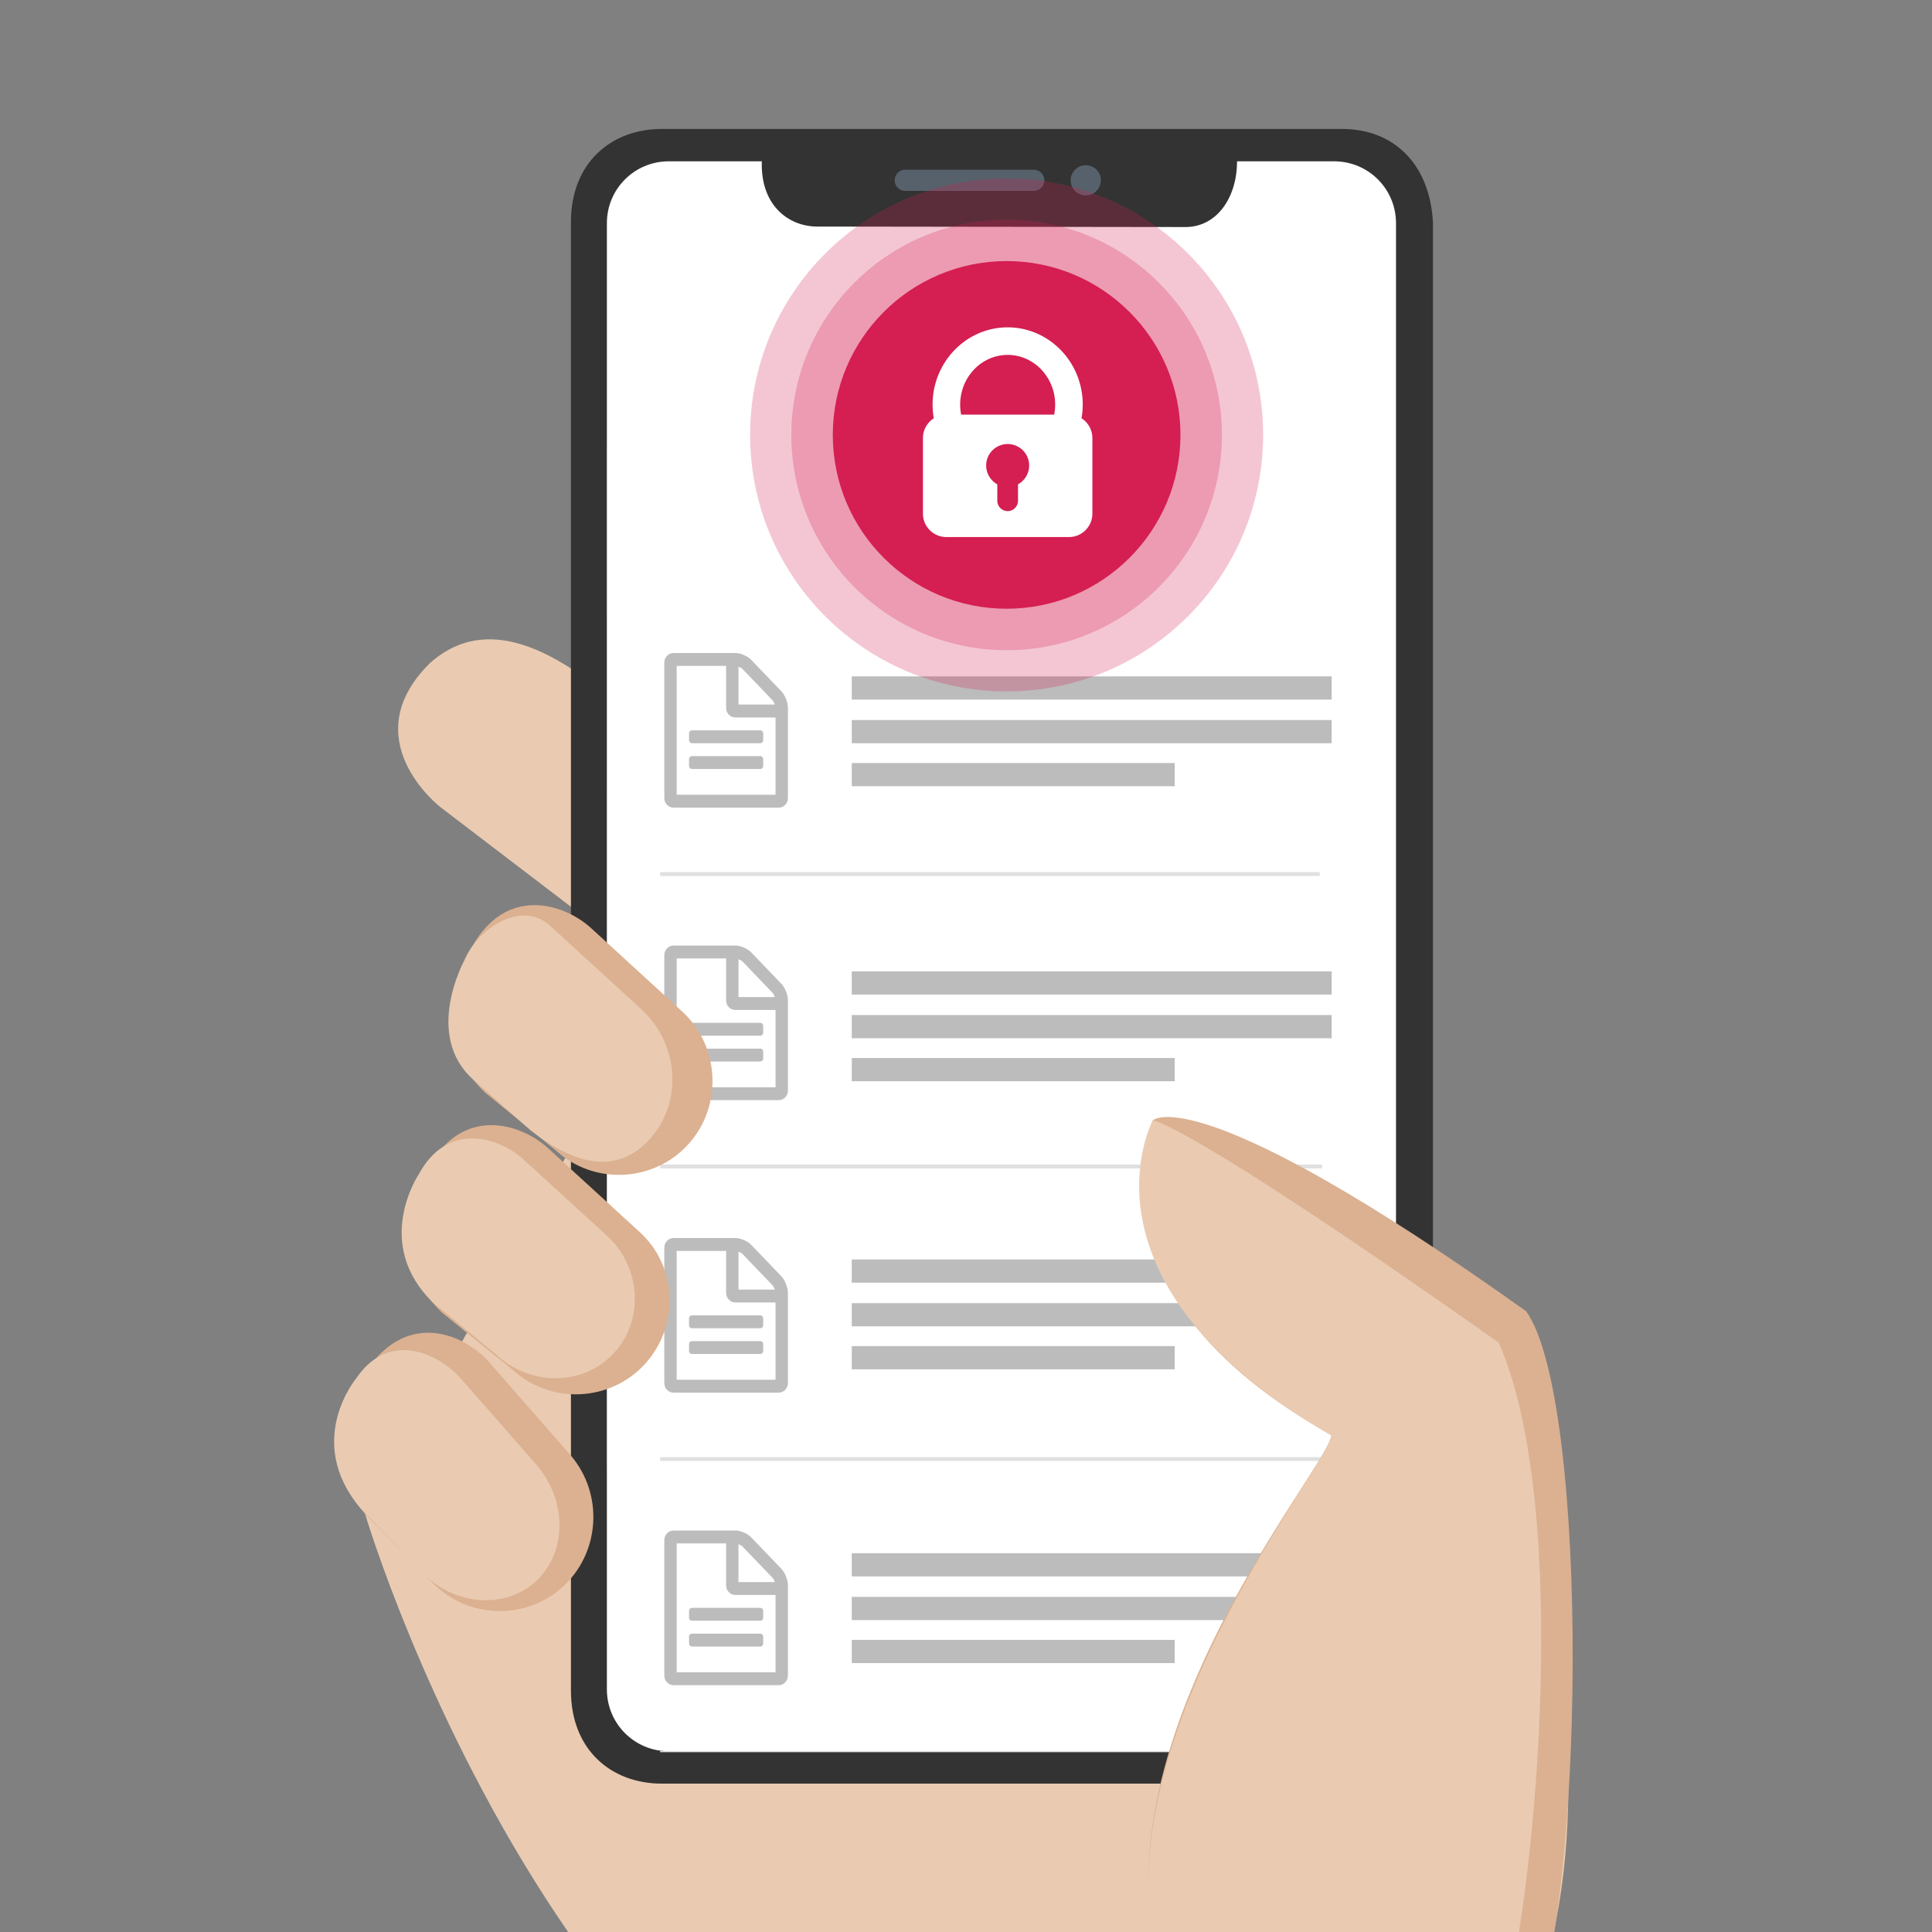
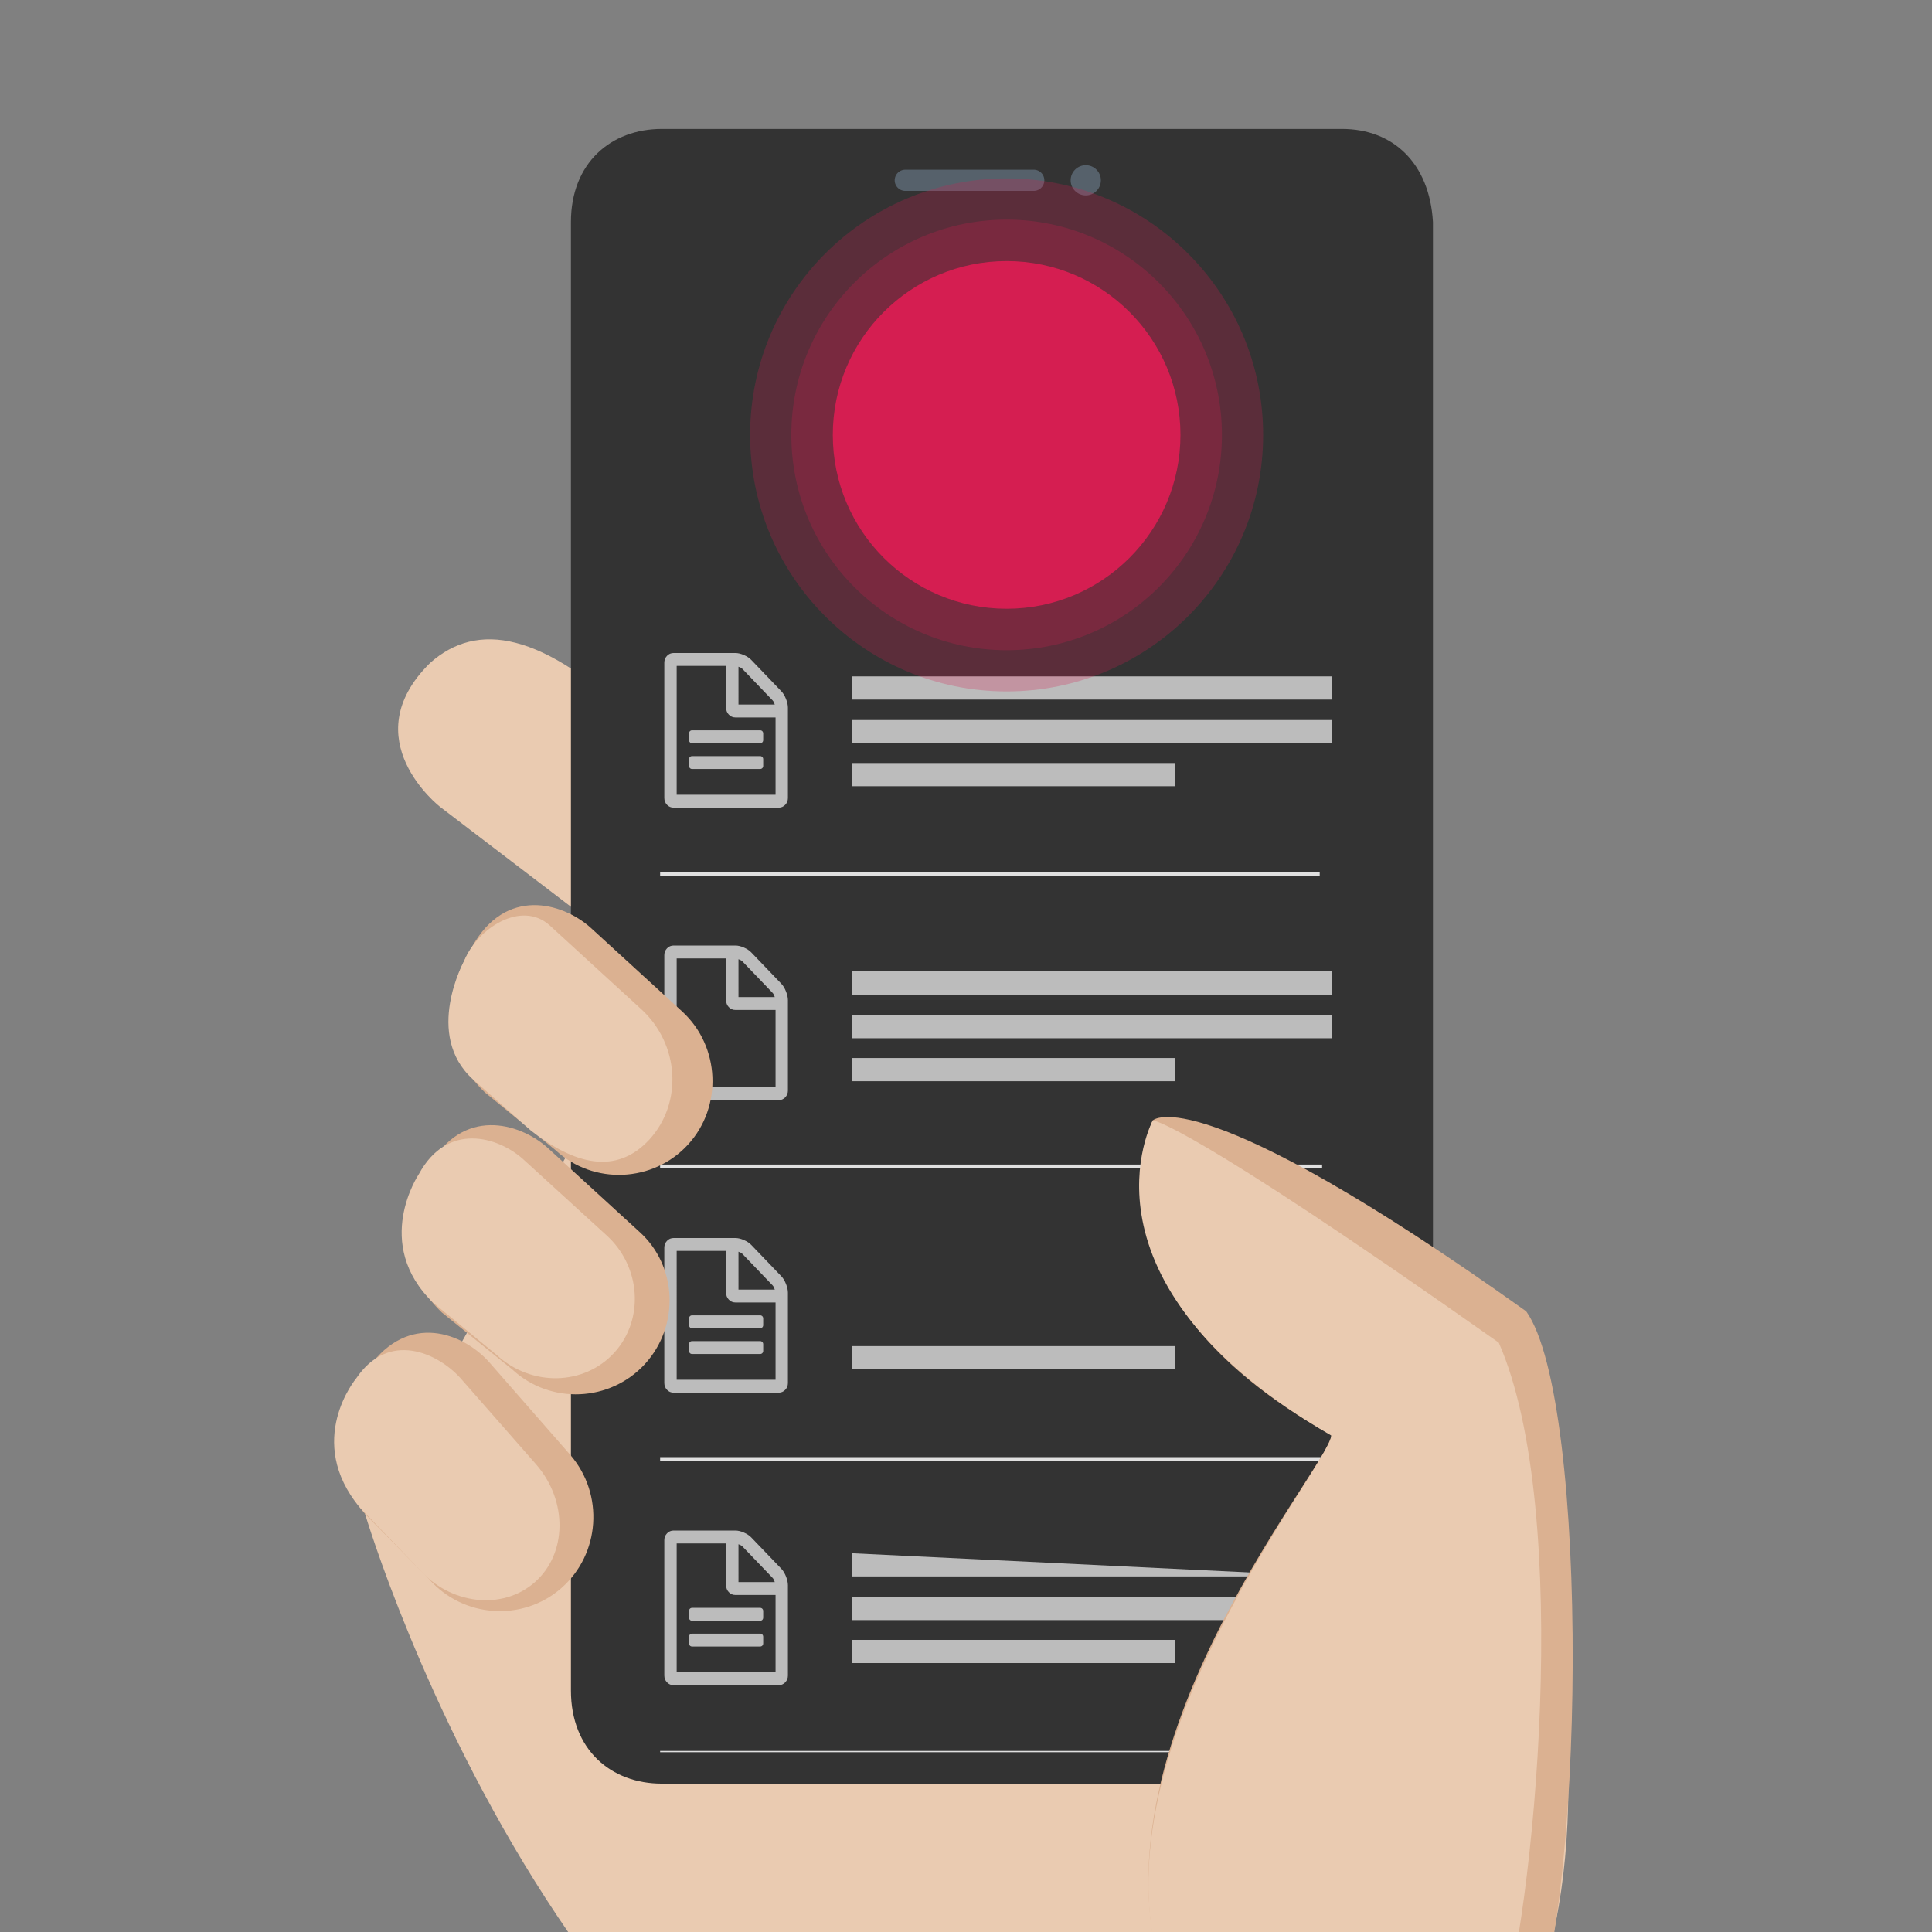
<svg xmlns="http://www.w3.org/2000/svg" viewBox="0 0 500 500">
  <rect x="0" y="0" width="500" height="500" fill="#808080" stroke="none" />
  <path d="M94.487 391.814S153.745 592.19 291.82 588.423c46.218-6.955 116.053-25.21 114.024-130.976.145-18.69-123.442-188.35-123.442-188.35l-125.18 11.156zM165.335 248.088l-51.434-39.263s-22.602-17.531-2.608-37.236c12.17-10.866 29.122-8.258 53.897 15.648" fill="#eacbb1" stroke-width=".932" />
  <g transform="matrix(.606 0 0 .606 632.557 300.147)" stroke-width="1.651">
    <path d="M-761.197-440.227c-21.666 0-38.803 14.489-38.803 39.77v627.115c0 25.281 17.137 39.77 38.803 39.77h290.531c21.665 0 37.37-14.529 38.8-39.77v-627.115c-1.43-25.24-17.135-39.77-38.8-39.77z" fill="#333" stroke-linecap="round" stroke-linejoin="round" />
-     <path d="M-758.205-426.4c-14.652 0-26.441 11.787-26.441 26.423-.004 33.049 0 62.026-.002 95.133h-.01c0 64.878.004 145.203.004 217.944 0 72.74-.004 153.066-.004 217.945h.01c.002 33.107-.002 62.083.002 95.13 0 14.637 11.789 26.425 26.44 26.425h284.122c14.652 0 26.44-11.788 26.44-26.424v-626.153c0-14.636-11.788-26.423-26.44-26.423h-41.447c0 15.422-8.577 28.086-22.067 28.068l-157.152-.203c-12.282 0-24.357-9.012-23.732-27.865z" fill="#fff" stroke-width=".976" />
    <ellipse cy="-418.294" cx="-580.134" rx="6.453" ry="6.446" fill="#56616b" stroke-width=".991" stroke-linecap="round" stroke-linejoin="round" stroke-opacity="0" />
    <path d="M-657.203-422.817a4.525 4.525 0 00-4.528 4.524 4.525 4.525 0 004.528 4.52h54.85a4.525 4.525 0 004.525-4.52 4.525 4.525 0 00-4.525-4.524z" fill="#56616b" stroke-width=".695" stroke-linecap="round" stroke-linejoin="round" stroke-opacity="0" />
    <g stroke-width="1.415">
      <path d="M-761.905 127.817h282.187" fill="none" stroke="#e0e0e0" stroke-width="1.651" />
      <g fill="#bcbcbc" stroke-width=".204">
        <path d="M-708.158 177.947c-.55-1.375-1.209-2.464-1.979-3.267l-12.867-13.415c-.77-.802-1.814-1.49-3.134-2.063-1.319-.573-2.529-.86-3.628-.86h-26.395c-1.099 0-2.034.401-2.804 1.204-.77.802-1.154 1.777-1.154 2.923v57.785c0 1.147.385 2.121 1.154 2.924.77.802 1.705 1.203 2.805 1.203h44.869c1.099 0 2.033-.401 2.803-1.203.77-.803 1.154-1.777 1.154-2.924V181.73c0-1.147-.274-2.408-.824-3.784zm-20.29-13.758c.798.287 1.361.602 1.691.946l12.909 13.457c.329.345.632.932.906 1.763h-15.505zm15.837 54.689h-42.23v-55.033h21.115v17.886c0 1.147.384 2.121 1.154 2.924.77.802 1.704 1.204 2.805 1.204h17.156z" />
        <path d="M-719.21 202.368h-29.033c-.384 0-.7.129-.948.386-.247.258-.371.588-.371.989v2.752c0 .402.124.731.37.989.249.258.565.386.95.386h29.033c.384 0 .7-.128.948-.386.247-.258.37-.587.37-.99v-2.751c0-.401-.123-.731-.37-.989a1.26 1.26 0 00-.948-.386zM-749.191 191.748c-.247.258-.371.587-.371.99v2.75c0 .402.123.732.37.99.248.257.565.386.95.386h29.032c.385 0 .702-.129.949-.386.247-.258.37-.588.37-.99v-2.75c0-.402-.123-.732-.37-.99-.248-.258-.564-.386-.949-.386h-29.033c-.384 0-.7.128-.948.386z" />
      </g>
      <path d="M-761.905 252.736h281.677" fill="none" stroke="#e0e0e0" stroke-width=".54" />
      <path d="M-761.905-122.021h281.677M-761.905 2.866h282.696" fill="none" stroke="#e0e0e0" stroke-width="1.651" />
      <g fill="#c8c8c8" stroke-width=".204">
        <g fill="#bcbcbc">
          <path d="M-708.158-196.81c-.55-1.376-1.209-2.465-1.979-3.268l-12.867-13.414c-.77-.802-1.814-1.49-3.134-2.064-1.319-.573-2.529-.86-3.628-.86h-26.395c-1.099 0-2.034.401-2.804 1.204-.77.802-1.154 1.777-1.154 2.924v57.784c0 1.147.385 2.122 1.154 2.924.77.802 1.705 1.203 2.805 1.203h44.869c1.099 0 2.033-.401 2.803-1.203.77-.803 1.154-1.777 1.154-2.924v-38.523c0-1.147-.274-2.408-.824-3.784zm-20.29-13.759c.798.287 1.361.602 1.691.946l12.909 13.458c.329.344.632.931.906 1.762h-15.505zm15.837 54.69h-42.23v-55.033h21.115v17.885c0 1.147.384 2.121 1.154 2.924.77.802 1.704 1.204 2.805 1.204h17.156z" />
          <path d="M-719.21-172.39h-29.033c-.384 0-.7.129-.948.387-.247.257-.371.587-.371.988v2.752c0 .402.124.732.37.99.249.257.565.386.95.386h29.033c.384 0 .7-.13.948-.387.247-.257.37-.587.37-.99v-2.751c0-.4-.123-.73-.37-.988a1.26 1.26 0 00-.948-.387zM-749.191-183.01c-.247.258-.371.587-.371.99v2.751c0 .401.123.731.37.989.248.258.565.386.95.386h29.032c.385 0 .702-.128.949-.386s.37-.588.37-.989v-2.751c0-.401-.123-.731-.37-.99-.248-.257-.564-.386-.949-.386h-29.033c-.384 0-.7.129-.948.386z" />
        </g>
      </g>
      <path d="M-680.065-206.434v9.905h204.946v-9.905z" fill="#bcbcbc" stroke-width="1.936" stroke-linecap="round" stroke-linejoin="round" stroke-dasharray="5.807,5.807" stroke-dashoffset="34.923" />
      <path d="M-680.065-187.787v9.905h204.946v-9.905z" fill="#bcbcbc" stroke-width="1.936" stroke-linecap="round" stroke-linejoin="round" stroke-dasharray="5.807,5.807" stroke-dashoffset="34.923" />
      <path d="M-680.065-169.435v9.906h137.924v-9.906z" fill="#bcbcbc" stroke-width="1.588" stroke-linecap="round" stroke-linejoin="round" stroke-dasharray="4.764,4.764" stroke-dashoffset="34.923" />
      <g fill="#bcbcbc" stroke-width=".204">
        <path d="M-708.158-71.891c-.55-1.376-1.209-2.465-1.979-3.267l-12.867-13.415c-.77-.802-1.814-1.49-3.134-2.064-1.319-.573-2.529-.86-3.628-.86h-26.395c-1.099 0-2.034.402-2.804 1.204-.77.803-1.154 1.777-1.154 2.924v57.784c0 1.147.385 2.122 1.154 2.924.77.802 1.705 1.204 2.805 1.204h44.869c1.099 0 2.033-.402 2.803-1.204.77-.803 1.154-1.777 1.154-2.924v-38.523c0-1.146-.274-2.408-.824-3.783zm-20.29-13.759c.798.287 1.361.603 1.691.946l12.909 13.458c.329.344.632.931.906 1.763h-15.505zm15.837 54.69h-42.23v-55.033h21.115v17.886c0 1.146.384 2.12 1.154 2.923.77.802 1.704 1.204 2.805 1.204h17.156z" />
-         <path d="M-719.21-47.47h-29.033c-.384 0-.7.128-.948.386-.247.258-.371.587-.371.988v2.752c0 .402.124.732.37.99.249.257.565.386.95.386h29.033c.384 0 .7-.129.948-.387.247-.257.37-.587.37-.989v-2.752c0-.4-.123-.73-.37-.988a1.26 1.26 0 00-.948-.387zM-749.191-58.09c-.247.257-.371.587-.371.989v2.751c0 .402.123.731.37.99.248.257.565.386.95.386h29.032c.385 0 .702-.13.949-.387.247-.258.37-.587.37-.989V-57.1c0-.401-.123-.731-.37-.99-.248-.257-.564-.386-.949-.386h-29.033c-.384 0-.7.129-.948.386z" />
      </g>
      <path d="M-680.065-80.451v9.906h204.946v-9.906zM-680.065-61.804v9.906h204.946v-9.906z" fill="#bcbcbc" stroke-width="1.936" stroke-linecap="round" stroke-linejoin="round" stroke-dasharray="5.807,5.807" stroke-dashoffset="34.923" />
      <path d="M-680.065-43.452v9.906h137.924v-9.906z" fill="#bcbcbc" stroke-width="1.588" stroke-linecap="round" stroke-linejoin="round" stroke-dasharray="4.764,4.764" stroke-dashoffset="34.923" />
      <g fill="#bcbcbc" stroke-width=".204">
        <path d="M-708.158 53.028c-.55-1.376-1.209-2.464-1.979-3.267l-12.867-13.415c-.77-.802-1.814-1.49-3.134-2.064-1.319-.573-2.529-.86-3.628-.86h-26.395c-1.099 0-2.034.402-2.804 1.205-.77.802-1.154 1.776-1.154 2.923v57.784c0 1.147.385 2.122 1.154 2.924.77.802 1.705 1.204 2.805 1.204h44.869c1.099 0 2.033-.402 2.803-1.204.77-.803 1.154-1.777 1.154-2.924V56.811c0-1.146-.274-2.407-.824-3.783zm-20.29-13.758c.798.286 1.361.602 1.691.945l12.909 13.458c.329.344.632.932.906 1.763h-15.505zm15.837 54.689h-42.23V38.926h21.115v17.886c0 1.147.384 2.12 1.154 2.924.77.802 1.704 1.203 2.805 1.203h17.156z" />
        <path d="M-719.21 77.449h-29.033c-.384 0-.7.128-.948.386-.247.258-.371.588-.371.988v2.752c0 .402.124.732.37.99.249.257.565.386.95.386h29.033c.384 0 .7-.129.948-.386.247-.258.37-.588.37-.99v-2.752c0-.4-.123-.73-.37-.988a1.26 1.26 0 00-.948-.386zM-749.191 66.828c-.247.258-.371.588-.371.99v2.751c0 .402.123.732.37.99.248.257.565.386.95.386h29.032c.385 0 .702-.129.949-.387.247-.257.37-.587.37-.989v-2.751c0-.401-.123-.731-.37-.99-.248-.257-.564-.386-.949-.386h-29.033c-.384 0-.7.13-.948.386z" />
      </g>
      <g stroke-width=".245" fill="#bcbcbc" stroke-linecap="round" stroke-linejoin="round" stroke-dashoffset="34.923">
-         <path d="M-680.065 42.58v9.906h204.946V42.58zM-680.065 61.227v9.906h204.946v-9.906z" stroke-width=".277" stroke-dasharray=".832,.832" />
        <path d="M-680.065 79.58v9.906h137.924V79.58z" stroke-width=".228" stroke-dasharray=".683,.683" />
      </g>
      <g stroke-width=".245" fill="#bcbcbc" stroke-linecap="round" stroke-linejoin="round" stroke-dashoffset="34.923">
-         <path d="M-680.065 168.036v9.906h204.946v-9.906zM-680.065 186.683v9.906h204.946v-9.906z" stroke-width=".277" stroke-dasharray=".832,.832" />
+         <path d="M-680.065 168.036v9.906h204.946zM-680.065 186.683v9.906h204.946v-9.906z" stroke-width=".277" stroke-dasharray=".832,.832" />
        <path d="M-680.065 205.035v9.906h137.924v-9.906z" stroke-width=".228" stroke-dasharray=".683,.683" />
      </g>
    </g>
    <g transform="matrix(1.386 0 0 1.386 -810.049 -526.967)" stroke-width="1.086" fill="#d51e51" stroke-linecap="round" stroke-linejoin="round" stroke-miterlimit="10" stroke-dashoffset="59.4" paint-order="markers fill stroke">
      <circle r="79.038" cy="156.86" cx="141.499" opacity=".25" stroke-width="3.31" />
      <circle r="66.338" cy="156.86" cx="141.499" opacity=".25" stroke-width="2.778" />
      <circle cx="141.499" cy="156.86" r="53.56" stroke-width="2.243" />
    </g>
    <g fill="#fff" stroke-width=".149">
-       <path d="M-581.945-316.653c.333-1.903.516-3.86.516-5.86 0-18.185-14.382-32.981-32.06-32.981-17.68 0-32.063 14.796-32.063 32.981 0 2 .184 3.956.518 5.86-2.784 1.776-4.635 4.88-4.635 8.427v32.288c0 5.523 4.482 10 10.009 10h52.34c5.526 0 10.007-4.477 10.007-10h.003v-32.288c0-3.545-1.85-6.651-4.635-8.427zm-27.128 28.192v7.017a4.415 4.415 0 01-4.418 4.414 4.415 4.415 0 01-4.418-4.414v-7.02a9.16 9.16 0 01-4.756-8.032c0-5.06 4.107-9.165 9.176-9.165 5.068 0 9.176 4.104 9.176 9.165a9.162 9.162 0 01-4.76 8.035zm15.445-29.765h-39.724a22.197 22.197 0 01-.418-4.287c0-11.696 9.098-21.212 20.28-21.212 11.183 0 20.28 9.515 20.28 21.212 0 1.468-.144 2.903-.418 4.287z" />
-     </g>
+       </g>
  </g>
  <path d="M304.835 521.11c-30.28-61.865 39.288-141.176 39.723-149.725-66.95-37.327-46.218-81.425-46.218-81.425s11.156-11.59 96.638 49.406c16.52 23.206 15.583 156.96-.046 188.41-13.909 22.167-34.147 35.292-65.297 47.462" fill="#dbb191" stroke-width=".932" />
  <path d="M304.835 521.11c-30.28-59.402 39.288-141.466 39.723-149.58-68.757-39.848-46.218-81.57-46.218-81.57s7.823-.145 89.538 57.52c19.265 43.899 9.194 147.788 0 176.904-10.286 15.792-23.036 46.653-64.184 57.084" fill="#eacbb1" stroke-width=".932" />
  <path d="M145.341 410.939c-9.997 8.838-25.5 7.824-34.337-2.318l-16.517-16.807C78.839 372.98 95.356 354 95.356 354c10.432-14.633 24.485-8.838 31.005-1.738l21.298 24.34c8.693 10.142 7.68 25.5-2.318 34.338zM166.93 352.985c-8.984 9.852-24.486 10.577-34.339 1.449l-18.255-14.778c-17.676-17.097-3.332-37.67-3.332-37.67 8.693-15.648 23.326-11.446 30.57-5.071l23.906 21.877c9.852 8.838 10.432 24.34 1.45 34.193zM178.085 296.19c-8.983 9.852-24.485 10.577-34.338 1.449l-18.255-14.923c-17.676-17.097-3.332-37.67-3.332-37.67 8.693-15.648 23.326-11.446 30.57-5.071l23.906 21.877c9.708 8.983 10.432 24.486 1.45 34.338z" fill="#dbb191" stroke-width=".932" />
  <path d="M138.387 409.49c-8.404 7.39-22.023 5.796-30.136-3.622L93.183 390.22c-14.489-17.386-1.015-33.468-1.015-33.468 8.404-12.46 21.009-6.665 26.949-.145l19.704 22.457c8.114 9.418 7.969 23.037-.434 30.426zM158.96 350.087c-7.823 8.549-21.443 8.838-30.425.58l-16.372-13.474c-15.938-15.358-3.767-33.324-3.767-33.324 7.389-13.62 20.428-9.707 26.948-3.912l21.588 19.704c8.983 8.114 9.852 21.878 2.028 30.426zM168.088 294.886c-8.693 9.418-19.56 6.375-30.715-2.318l-14.924-13.184c-12.894-11.591-2.318-30.716-2.318-30.716 3.477-8.548 14.778-15.648 22.023-9.273l23.906 21.878c9.707 8.983 10.721 24.05 2.028 33.613z" fill="#eacbb1" stroke-width=".932" />
</svg>